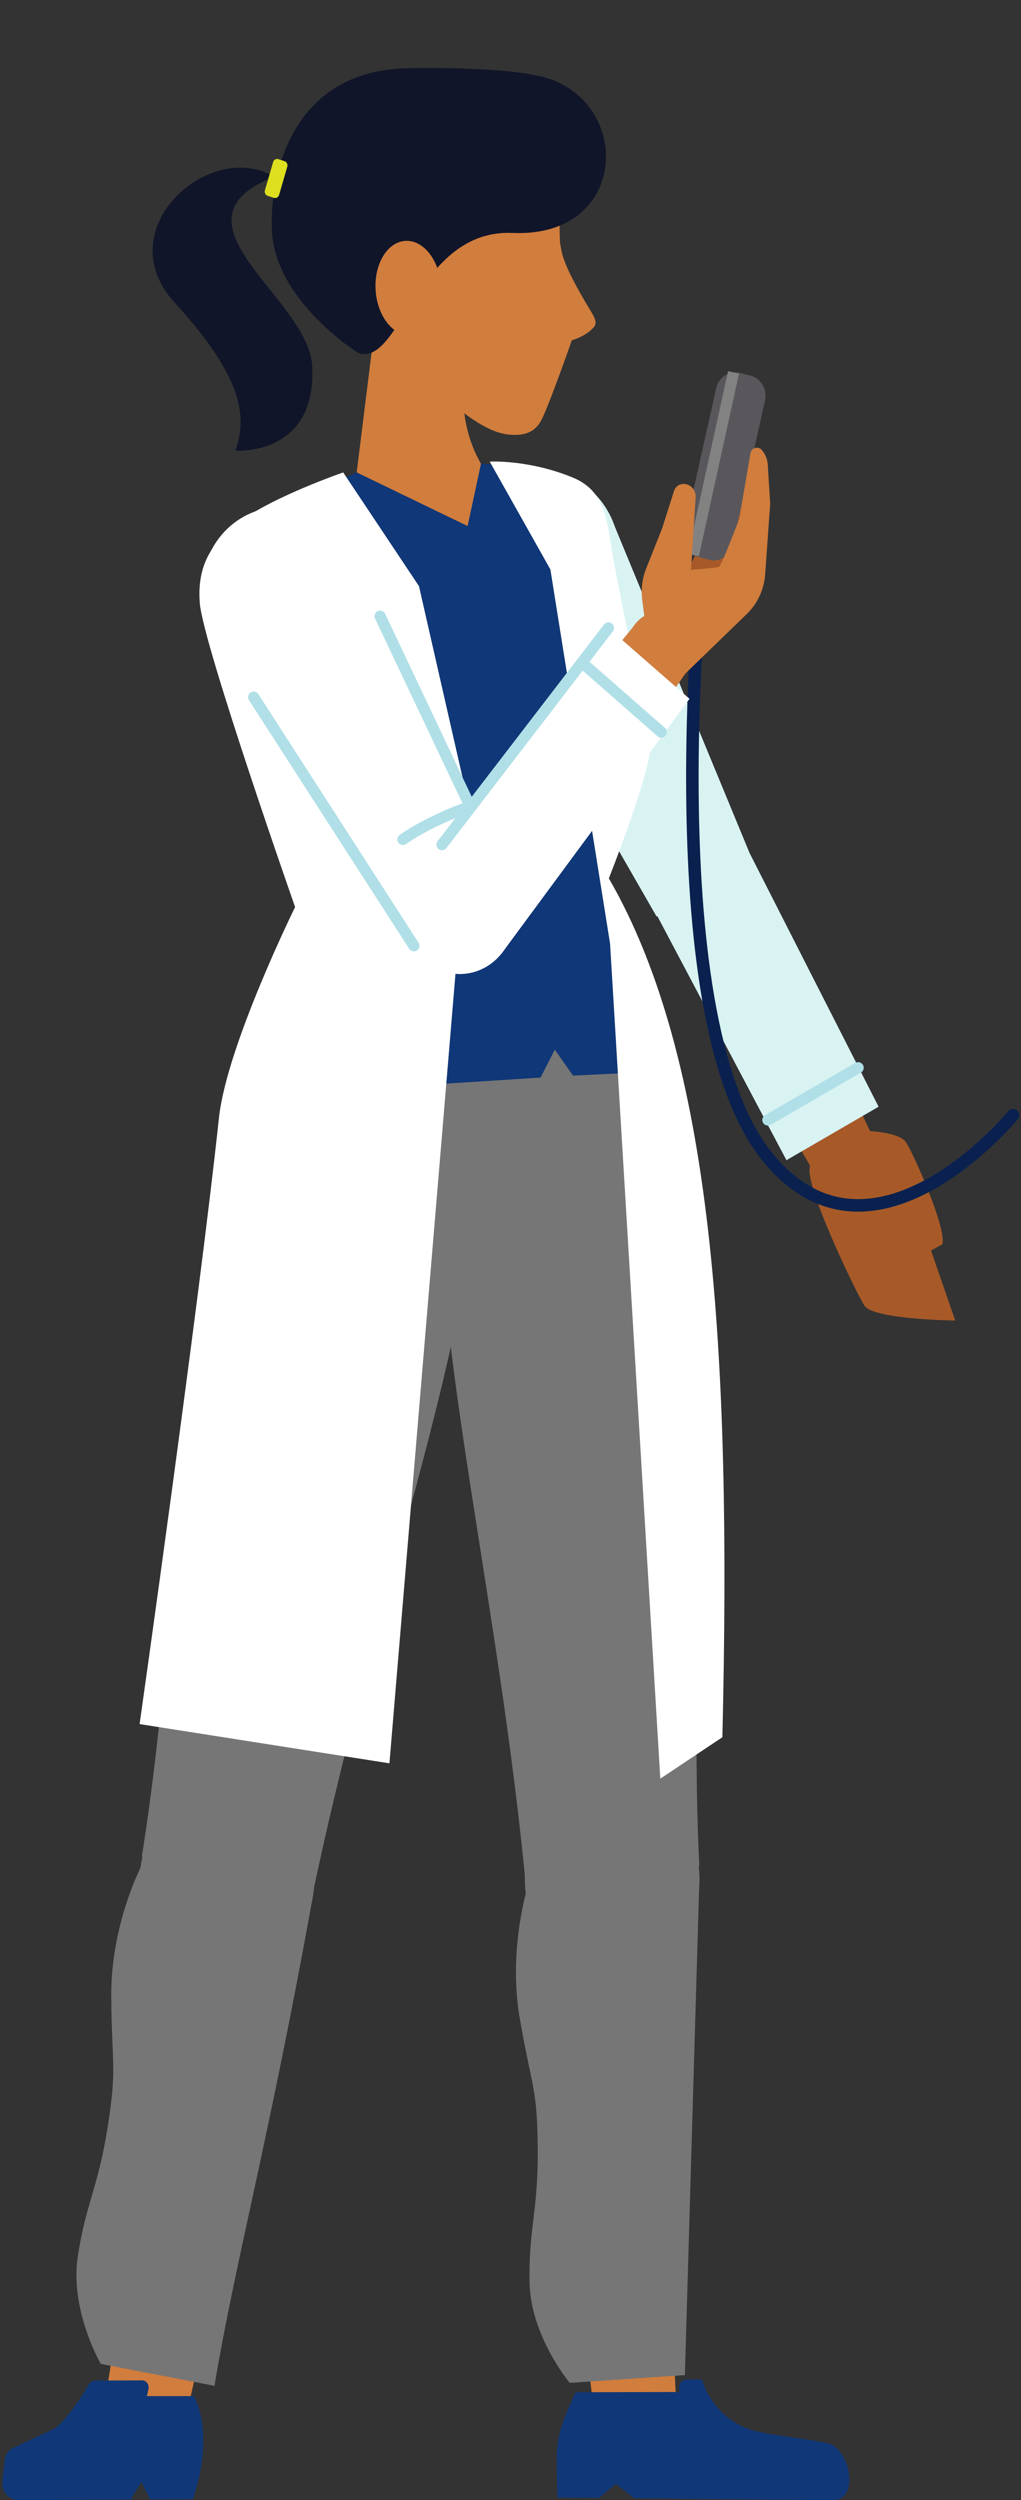
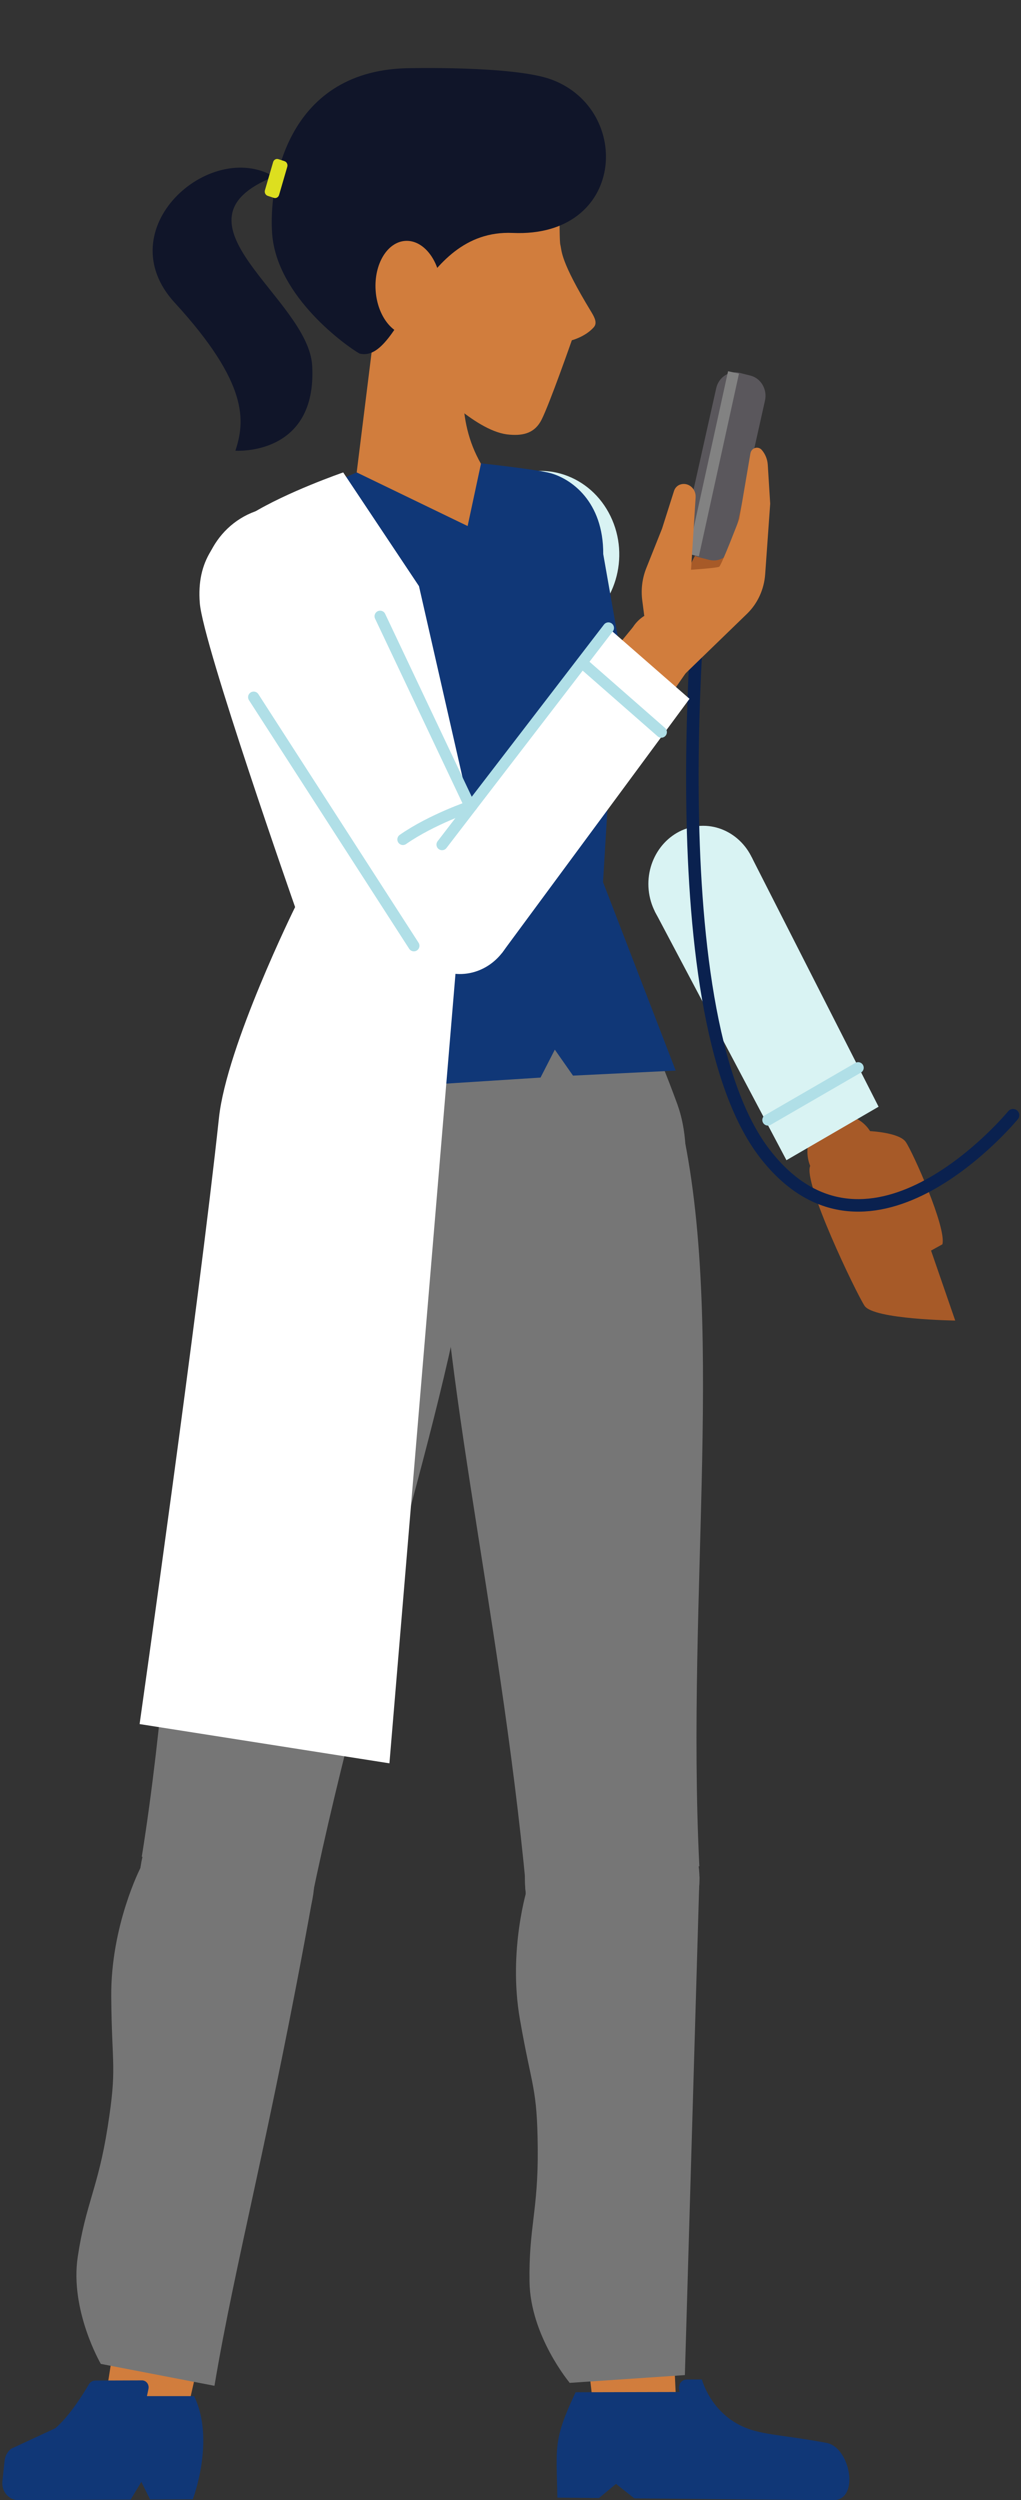
<svg xmlns="http://www.w3.org/2000/svg" width="266" height="651" viewBox="0 0 266 651" fill="none">
  <rect x="0" y="0" width="266" height="651" fill="#333333" stroke="none" />
  <g clip-path="url(#clip0_10_2271)">
-     <path d="M122.636 154.379L171.062 238.646L196.276 224.511L159.046 134.383L122.636 154.379Z" fill="#D9F3F3" />
    <path d="M159.046 134.383C153.843 123.704 141.48 119.523 131.43 125.044C121.379 130.564 117.441 143.7 122.643 154.378C127.846 165.057 140.209 169.238 150.259 163.718C160.309 158.197 164.248 145.061 159.046 134.383Z" fill="#D9F3F3" />
    <path d="M211.078 303.584C213.029 308.394 218.453 310.636 222.983 308.564C227.513 306.492 229.435 300.898 227.484 296.087C225.533 291.277 220.286 289.05 215.756 291.122C211.226 293.194 209.135 298.774 211.078 303.584Z" fill="#A75A28" />
-     <path d="M213.103 266.212L226.686 294.526L211.078 303.584L196.077 277.734L213.103 266.212Z" fill="#A75A28" />
    <path d="M195.825 223.179L228.895 288.169L204.893 302.096L170.589 237.284L195.825 223.179Z" fill="#D9F3F3" />
    <path d="M169.214 233.222C170.803 241.414 178.341 246.69 186.049 245.003C193.764 243.316 198.722 235.308 197.141 227.116C195.552 218.924 188.014 213.648 180.307 215.335C172.591 217.022 167.633 225.029 169.214 233.222Z" fill="#D9F3F3" />
    <path d="M200.06 291.625L223.567 278.023" stroke="#B0DFE7" stroke-width="2.91" stroke-miterlimit="10" stroke-linecap="round" />
    <path d="M226.686 294.526C226.686 294.526 234.209 294.874 235.953 297.308C237.697 299.743 246.675 319.746 245.515 324.001L242.567 325.629L248.863 343.849C248.863 343.849 227.535 343.568 225.23 339.994C222.924 336.427 209.112 307.698 211.085 303.584C213.059 299.469 226.686 294.526 226.686 294.526Z" fill="#A75A28" />
    <path d="M183.506 141.161C183.506 141.161 169.916 262.882 199.424 300.594C226.782 335.553 263.923 290.382 263.923 290.382" stroke="#0A214F" stroke-width="3.26" stroke-linecap="round" stroke-linejoin="round" />
    <path d="M159.489 513.457C172.052 513.457 182.235 502.64 182.235 489.295C182.235 475.951 172.052 465.133 159.489 465.133C146.927 465.133 136.743 475.951 136.743 489.295C136.743 502.64 146.927 513.457 159.489 513.457Z" fill="#767676" />
    <path d="M176.449 631.811L173.892 577.692L149.225 579.942L155.388 633.883L176.449 631.811Z" fill="#D17D3D" />
-     <path d="M155.846 635.592C157.427 641.565 163.265 645.043 168.889 643.363C174.513 641.683 177.787 635.481 176.205 629.509C174.624 623.537 168.786 620.059 163.162 621.739C157.538 623.419 154.264 629.62 155.846 635.592Z" fill="#D17D3D" />
    <path d="M136.854 491.36C141.236 554.907 146.542 587.639 148.389 620.459L178.429 618.431L182.228 488.6L136.854 491.36Z" fill="#767676" />
    <path d="M137.475 491.308C137.475 491.308 132.279 507.626 135.45 525.779C138.613 543.932 139.958 543.347 140.098 559.473C140.238 575.598 137.741 579.979 137.955 594.114C138.169 608.248 148.441 620.466 148.441 620.466C147.318 576.716 143.823 536.739 137.475 491.308Z" fill="#767676" />
    <path d="M149.971 622.886C143.992 635.474 144.997 637.391 145.212 650.341L156.06 650.445L160.487 646.76L165.253 650.534C165.253 650.534 209.896 650.948 216.99 651.015C224.084 651.081 221.579 637.25 215.342 636.088C204.353 634.031 198.936 634.075 194.133 632.1C185.125 628.399 182.871 619.571 182.871 619.571H178.917C177.646 619.571 176.685 620.807 176.922 622.131L177.048 622.834L149.978 622.901L149.971 622.886Z" fill="#103777" />
    <path d="M114.374 301.586C116.576 320.064 132.457 333.148 149.845 330.81C167.241 328.471 179.56 311.606 177.358 293.127C175.156 274.649 159.275 261.565 141.886 263.903C124.491 266.242 112.172 283.107 114.374 301.586Z" fill="#767676" />
    <path d="M182.198 485.936C178.688 414.67 189.463 341.496 176.767 289.605L114.411 301.586C113.036 350.524 130.07 417.394 137.098 491.996L182.206 485.943L182.198 485.936Z" fill="#767676" />
    <path d="M176.545 287.762C180.58 298.855 181.371 325.504 154.538 330.691L95.788 333.792C87.497 334.562 69.665 329.84 63.642 315.247C58.425 302.629 64.056 283.292 71.387 263.311L164.219 258.22C164.219 258.22 170.781 271.881 176.552 287.754L176.545 287.762Z" fill="#767676" />
    <path d="M81.415 494.409C78.902 507.486 66.886 515.914 54.582 513.25C42.278 510.579 34.334 497.821 36.846 484.744C39.359 471.668 51.375 463.239 63.679 465.903C75.983 468.575 83.927 481.333 81.415 494.409Z" fill="#767676" />
    <path d="M26.766 629.051L35.198 575.613L59.459 580.875L47.465 633.698L26.766 629.051Z" fill="#D17D3D" />
    <path d="M46.815 635.334C44.591 641.069 38.413 643.807 33.018 641.446C27.616 639.086 25.044 632.521 27.261 626.786C29.486 621.051 35.664 618.313 41.058 620.674C46.46 623.034 49.032 629.598 46.815 635.334Z" fill="#D17D3D" />
    <path d="M81.393 494.402C70.115 556.986 61.292 588.845 55.875 621.221L26.264 615.516L36.624 486.084L81.393 494.402Z" fill="#767676" />
    <path d="M36.624 486.298C36.624 486.298 28.835 501.41 28.983 519.874C29.124 538.337 30.543 538.012 28.037 553.915C25.532 569.819 22.355 573.674 20.256 587.631C18.157 601.588 26.264 615.516 26.264 615.516C32.324 572.224 35.435 532.21 36.632 486.298H36.624Z" fill="#767676" />
    <path d="M124.38 308.668C120.182 326.747 102.986 337.796 85.96 333.341C68.941 328.886 58.535 310.614 62.733 292.535C66.93 274.456 84.127 263.408 101.153 267.863C118.172 272.318 128.577 290.589 124.38 308.668Z" fill="#767676" />
    <path d="M36.942 483.449C48.19 413.094 45.455 339.083 63.716 289.102L124.35 308.661C120.389 357.444 96.187 421.767 81.09 495.008L36.942 483.449Z" fill="#767676" />
    <path d="M176.043 278.77L157.11 229.684L158.75 202.443C165.423 201.333 169.68 195.391 168.024 186.481C166.635 179.044 163.369 172.132 160.945 165.753L157.161 144.284C157.22 130.527 148.774 124.666 143.416 123.201C139.95 122.246 125.488 120.662 125.488 120.662L93.12 122.912L67.692 134.286C58.661 138.216 55.181 149.228 60.39 165.701L79.035 234.709L62.282 285.601L140.822 280.584L144.547 273.309L149.284 280.073L176.043 278.763V278.77Z" fill="#103777" />
    <path d="M92.928 123.008L98.715 76.468L120.929 81.382C120.914 97.751 118.549 108.889 125.303 120.759L121.83 136.973L92.936 123.008H92.928Z" fill="#D17D3D" />
    <path d="M89.411 123.008L109.156 152.624L122.288 210.28L101.456 459.139L36.373 448.919C36.373 448.919 51.788 340.171 57.043 291.085C59.06 272.258 76.885 236.189 76.885 236.189C76.885 236.189 52.927 167.906 52.055 157.042C51.183 146.171 56.06 139.622 65.393 133.85C74.719 128.078 89.403 123.016 89.403 123.016L89.411 123.008Z" fill="white" />
    <path d="M4.774 651L34.038 650.852L36.824 646.234L39.107 650.83L50.229 650.771C50.229 650.771 56.149 635.348 50.569 623.907H38.28L38.679 622.028C38.923 620.881 38.095 619.8 36.994 619.808L24.845 619.852C24.143 619.852 23.5 620.244 23.13 620.873C21.763 623.227 18.15 629.073 14.41 632.27L2.956 637.583C1.98 638.309 1.338 639.448 1.197 640.714L0.621 646.064C0.34 648.699 2.291 651.015 4.789 651H4.774Z" fill="#103777" />
-     <path d="M127.594 120.196L143.394 148.28L158.942 245.713L172.03 463.135L188.199 452.345C190.623 350.939 185.59 275.307 158.624 228.715C158.624 228.715 168.97 202.54 169.406 194.784C170.397 177.194 163.524 164.591 163.524 164.591C163.524 164.591 160.11 147.54 159.792 145.639C158.159 135.9 157.974 127.937 149.232 124.348C137.681 119.604 127.587 120.196 127.587 120.196H127.594Z" fill="white" />
    <path d="M102.321 84.49C102.321 84.49 105.942 94.058 108.011 96.019C113.746 101.444 124.476 112.641 132.797 113.181C136.506 113.492 139.374 112.67 141.088 109.296C143.194 105.151 148.981 88.597 148.981 88.597C148.981 88.597 152.498 87.694 154.686 85.222C155.632 84.157 155.011 82.81 154.035 81.204C145.884 67.817 146.416 65.456 145.988 63.754C145.559 62.052 146.121 46.533 144.724 39.185C143.327 31.829 139.595 30.46 132.036 27.233C125.355 24.384 97.51 15.77 81.548 36.839C65.585 57.908 80.306 73.974 84.437 77.415C92.463 84.097 102.306 84.49 102.306 84.49H102.321Z" fill="#D17D3D" />
    <path d="M105.683 17.768C105.683 17.768 133.868 17.028 143.763 20.743C164.913 28.684 162.896 61.941 133.565 60.653C108.824 59.573 104.686 94.813 93.66 92.06C90.526 90.292 72.096 77.393 70.899 60.816C70.005 48.48 74.313 18.73 105.683 17.768Z" fill="#101529" />
    <path d="M45.529 78.829C64.92 99.971 63.819 109.732 61.329 117.355C61.329 117.355 82.641 118.857 81.333 95.235C80.358 77.63 41.953 57.693 71.401 45.993C54.626 36.077 27.956 59.669 45.522 78.829H45.529Z" fill="#101529" />
    <path d="M107.143 87.304C111.843 87.007 115.307 81.264 114.879 74.477C114.452 67.689 110.295 62.428 105.594 62.724C100.894 63.022 97.43 68.764 97.857 75.552C98.285 82.339 102.442 87.601 107.143 87.304Z" fill="#D17D3D" />
    <path d="M71.342 51.521L69.746 50.996C69.17 50.803 68.844 50.16 69.022 49.545L71.157 42.204C71.335 41.59 71.948 41.249 72.525 41.442L74.121 41.967C74.697 42.16 75.022 42.804 74.845 43.418L72.709 50.759C72.532 51.373 71.919 51.714 71.342 51.521Z" fill="#DDDF1F" />
    <path d="M55.313 164.813L107.826 246.261L132.316 230.735L90.674 142.812L55.313 164.813Z" fill="white" />
    <path d="M125.776 216.926L99.032 160.461" stroke="#B0DFE7" stroke-width="2.91" stroke-miterlimit="10" stroke-linecap="round" />
    <path d="M90.674 142.812C84.954 132.436 72.399 128.951 62.637 135.027C52.867 141.102 49.594 154.438 55.313 164.806C61.033 175.181 73.589 178.666 83.351 172.591C93.12 166.515 96.394 153.18 90.674 142.812Z" fill="white" />
    <path d="M178.622 175.307C182.095 171.592 182.028 165.405 178.533 161.712C175.038 158.019 169.429 158.219 165.955 161.934C162.482 165.649 162.497 171.658 166 175.351C169.495 179.044 175.156 179.021 178.629 175.307H178.622Z" fill="#D17D3D" />
    <path d="M145.227 187.265L164.884 163.318L178.622 175.306L161.647 199.742L145.227 187.265Z" fill="#D17D3D" />
    <path d="M108.964 228.633L158.506 163.51L179.634 181.959L130.705 248.237L108.964 228.633Z" fill="white" />
    <path d="M127.676 251.101C134.238 246.475 136.034 237.084 131.681 230.113C127.328 223.142 118.483 221.24 111.92 225.858C105.358 230.483 103.562 239.874 107.915 246.845C112.268 253.816 121.113 255.718 127.676 251.101Z" fill="white" />
    <path d="M172.288 190.632L151.634 172.539" stroke="#B0DFE7" stroke-width="2.91" stroke-miterlimit="10" stroke-linecap="round" />
    <path d="M158.506 163.51L115.164 219.923" stroke="#B0DFE7" stroke-width="2.91" stroke-miterlimit="10" stroke-linecap="round" />
    <path d="M122.924 209.829C122.924 209.829 112.571 213.277 104.974 218.576" stroke="#B0DFE7" stroke-width="2.91" stroke-miterlimit="10" stroke-linecap="round" />
    <path d="M178.843 149.035C178.843 149.035 185.879 135.315 185.879 135.152C185.879 134.989 188.591 120.914 190.682 119.508C192.773 118.102 194.953 116.363 197 118.279C199.047 120.196 197.503 143.707 194.096 146.8C190.689 149.894 184.452 154.201 184.452 154.201L178.843 149.043V149.035Z" fill="#A75A28" />
    <path d="M184.792 145.787L181.984 145.076C179.25 144.388 177.558 141.472 178.208 138.571L186.588 101.103C187.238 98.202 189.98 96.404 192.714 97.092L195.522 97.803C198.257 98.491 199.949 101.407 199.299 104.308L190.918 141.776C190.268 144.676 187.527 146.475 184.792 145.787Z" fill="#5A575C" />
    <path d="M191.103 96.974L180.661 144.528" stroke="#828282" stroke-width="2.91" stroke-miterlimit="10" />
    <path d="M167.84 160.284L167.322 156.288C166.96 153.468 167.322 150.589 168.364 147.97L172.488 137.631L175.599 127.841C175.858 127.034 176.456 126.413 177.225 126.161C179.302 125.48 181.378 127.219 181.23 129.528L180.033 148.355C180.033 148.355 186.765 147.911 187.371 147.563C187.977 147.215 192.596 135.145 192.596 135.145L195.5 118.08C195.751 116.585 197.51 116.052 198.471 117.17C199.395 118.243 199.942 119.612 200.03 121.062L200.658 131.156L199.35 149.524C199.07 153.468 197.377 157.146 194.628 159.81L178.622 175.314L167.84 160.291V160.284Z" fill="#D17D3D" />
    <path d="M66.088 181.53L107.826 246.261" stroke="#B0DFE7" stroke-width="2.91" stroke-miterlimit="10" stroke-linecap="round" />
  </g>
  <defs>
    <clipPath id="clip0_10_2271">
      <rect width="266" height="651" fill="white" />
    </clipPath>
  </defs>
</svg>